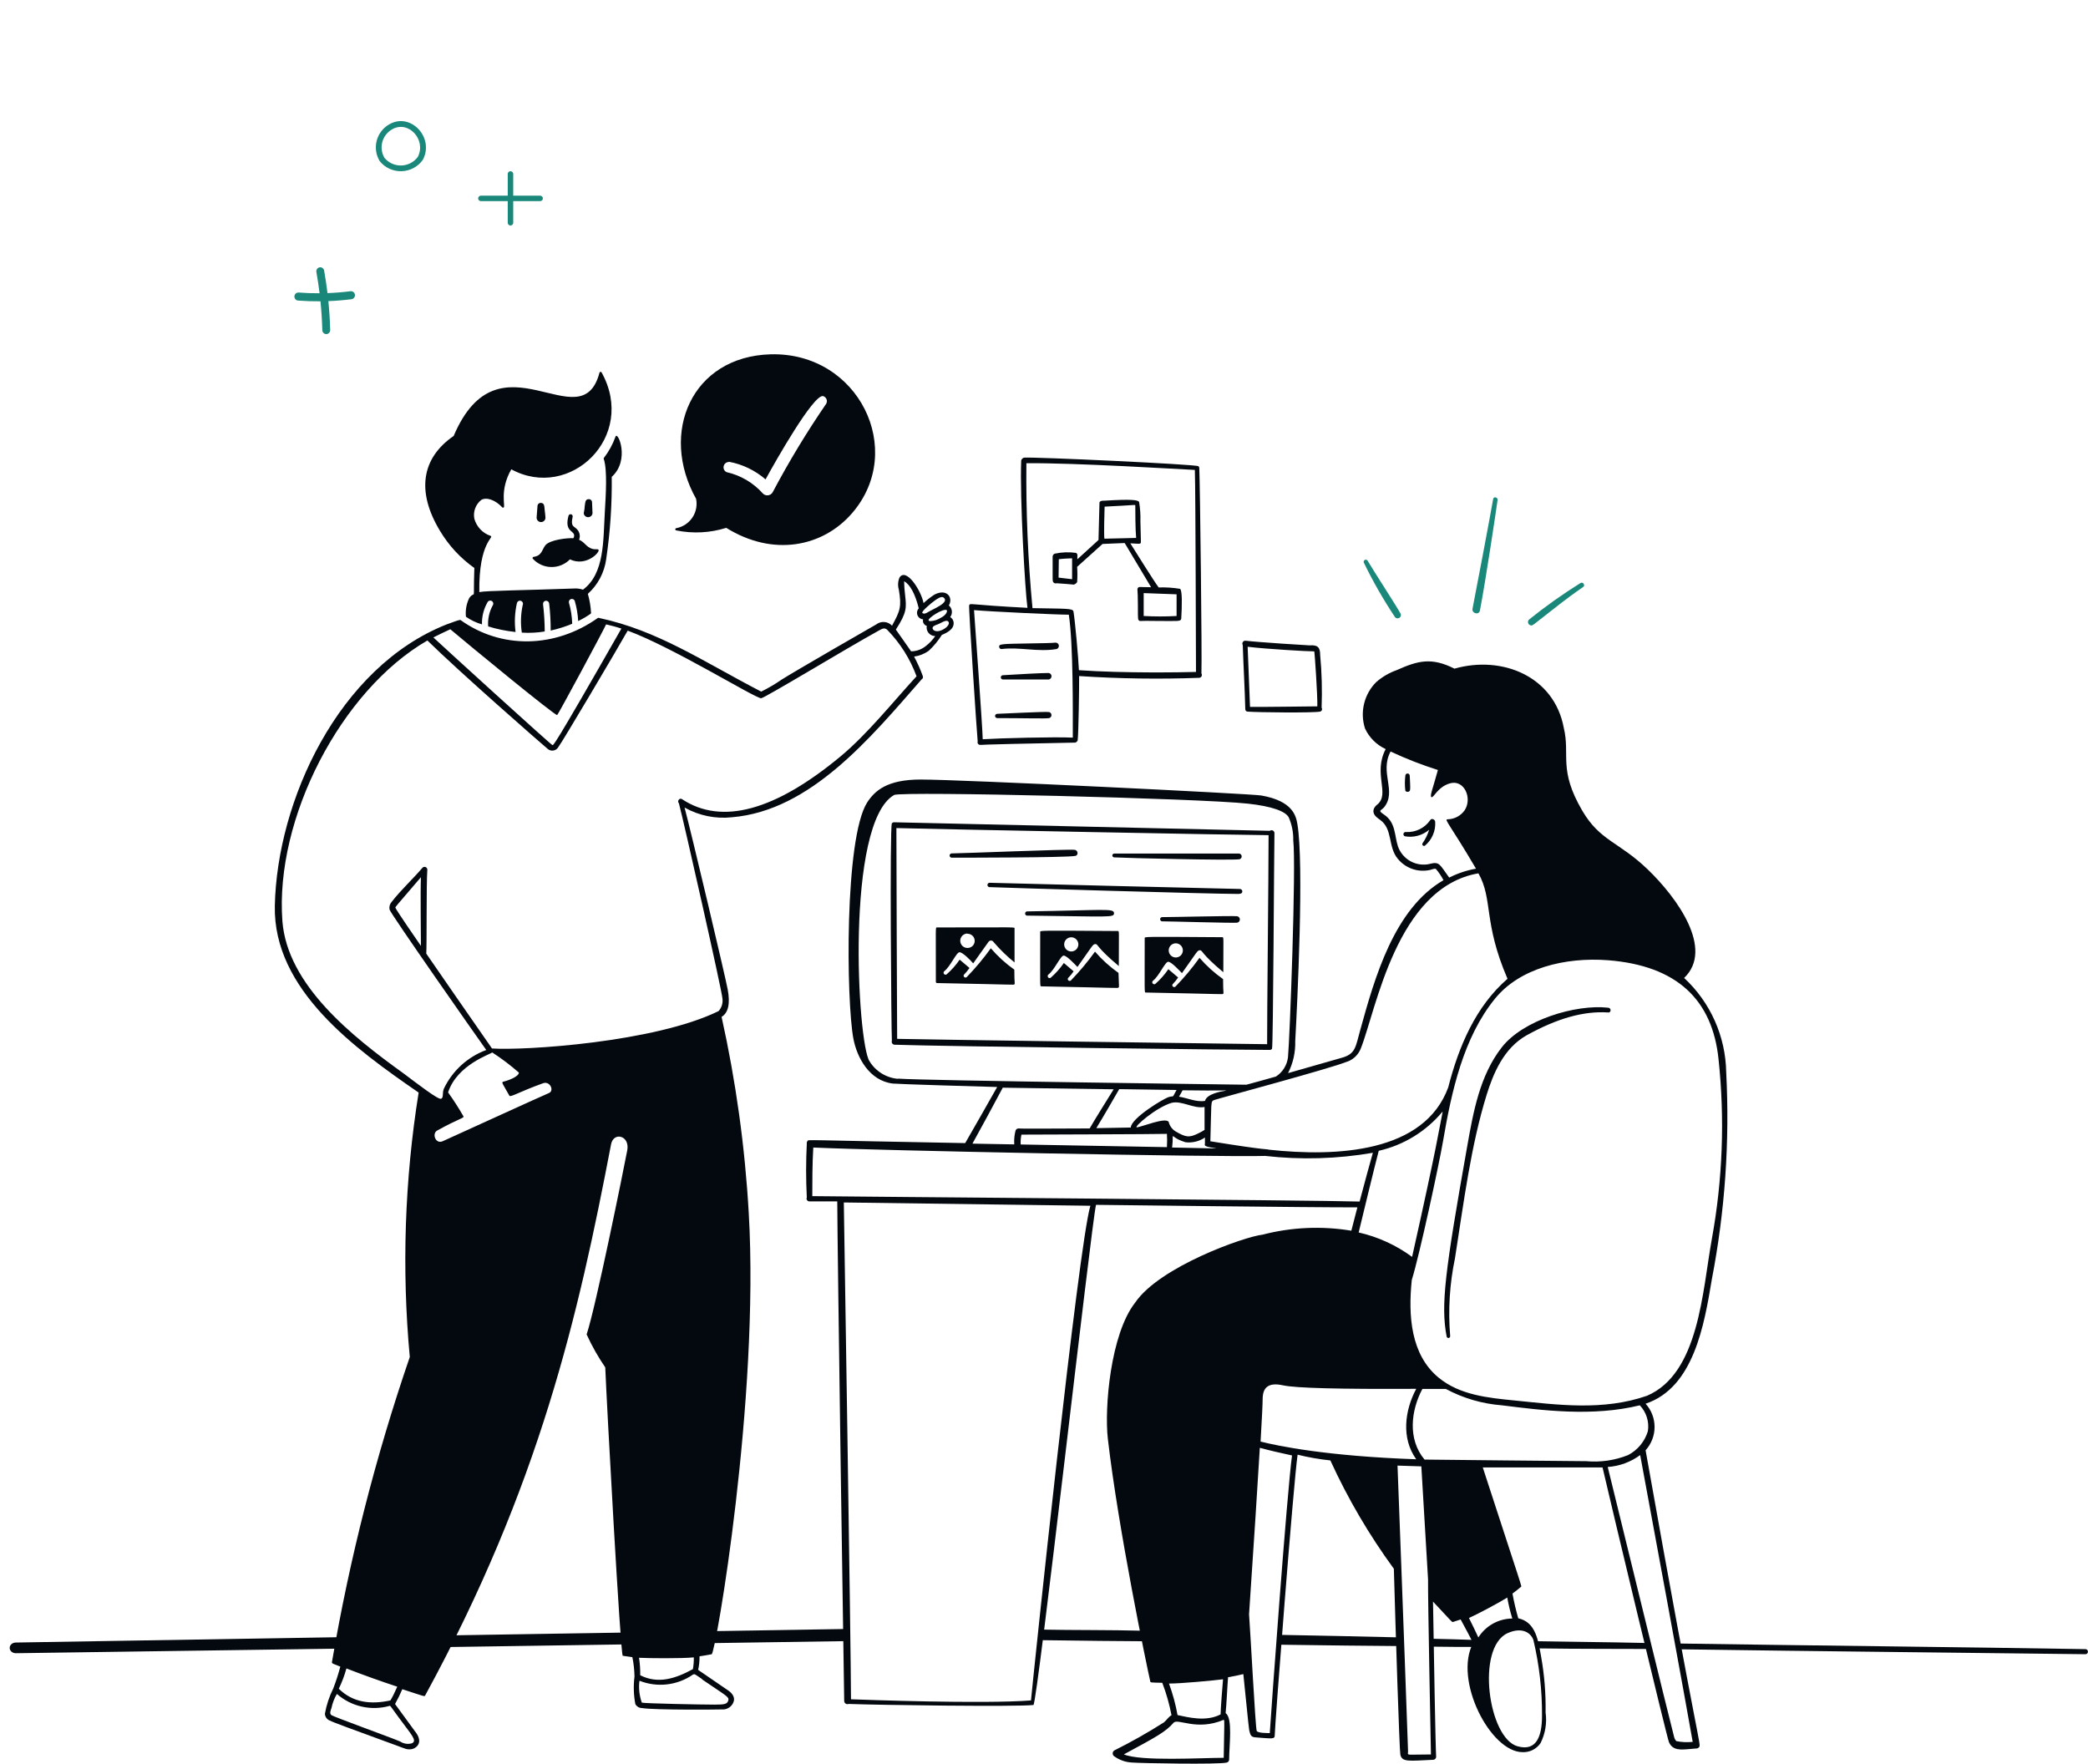
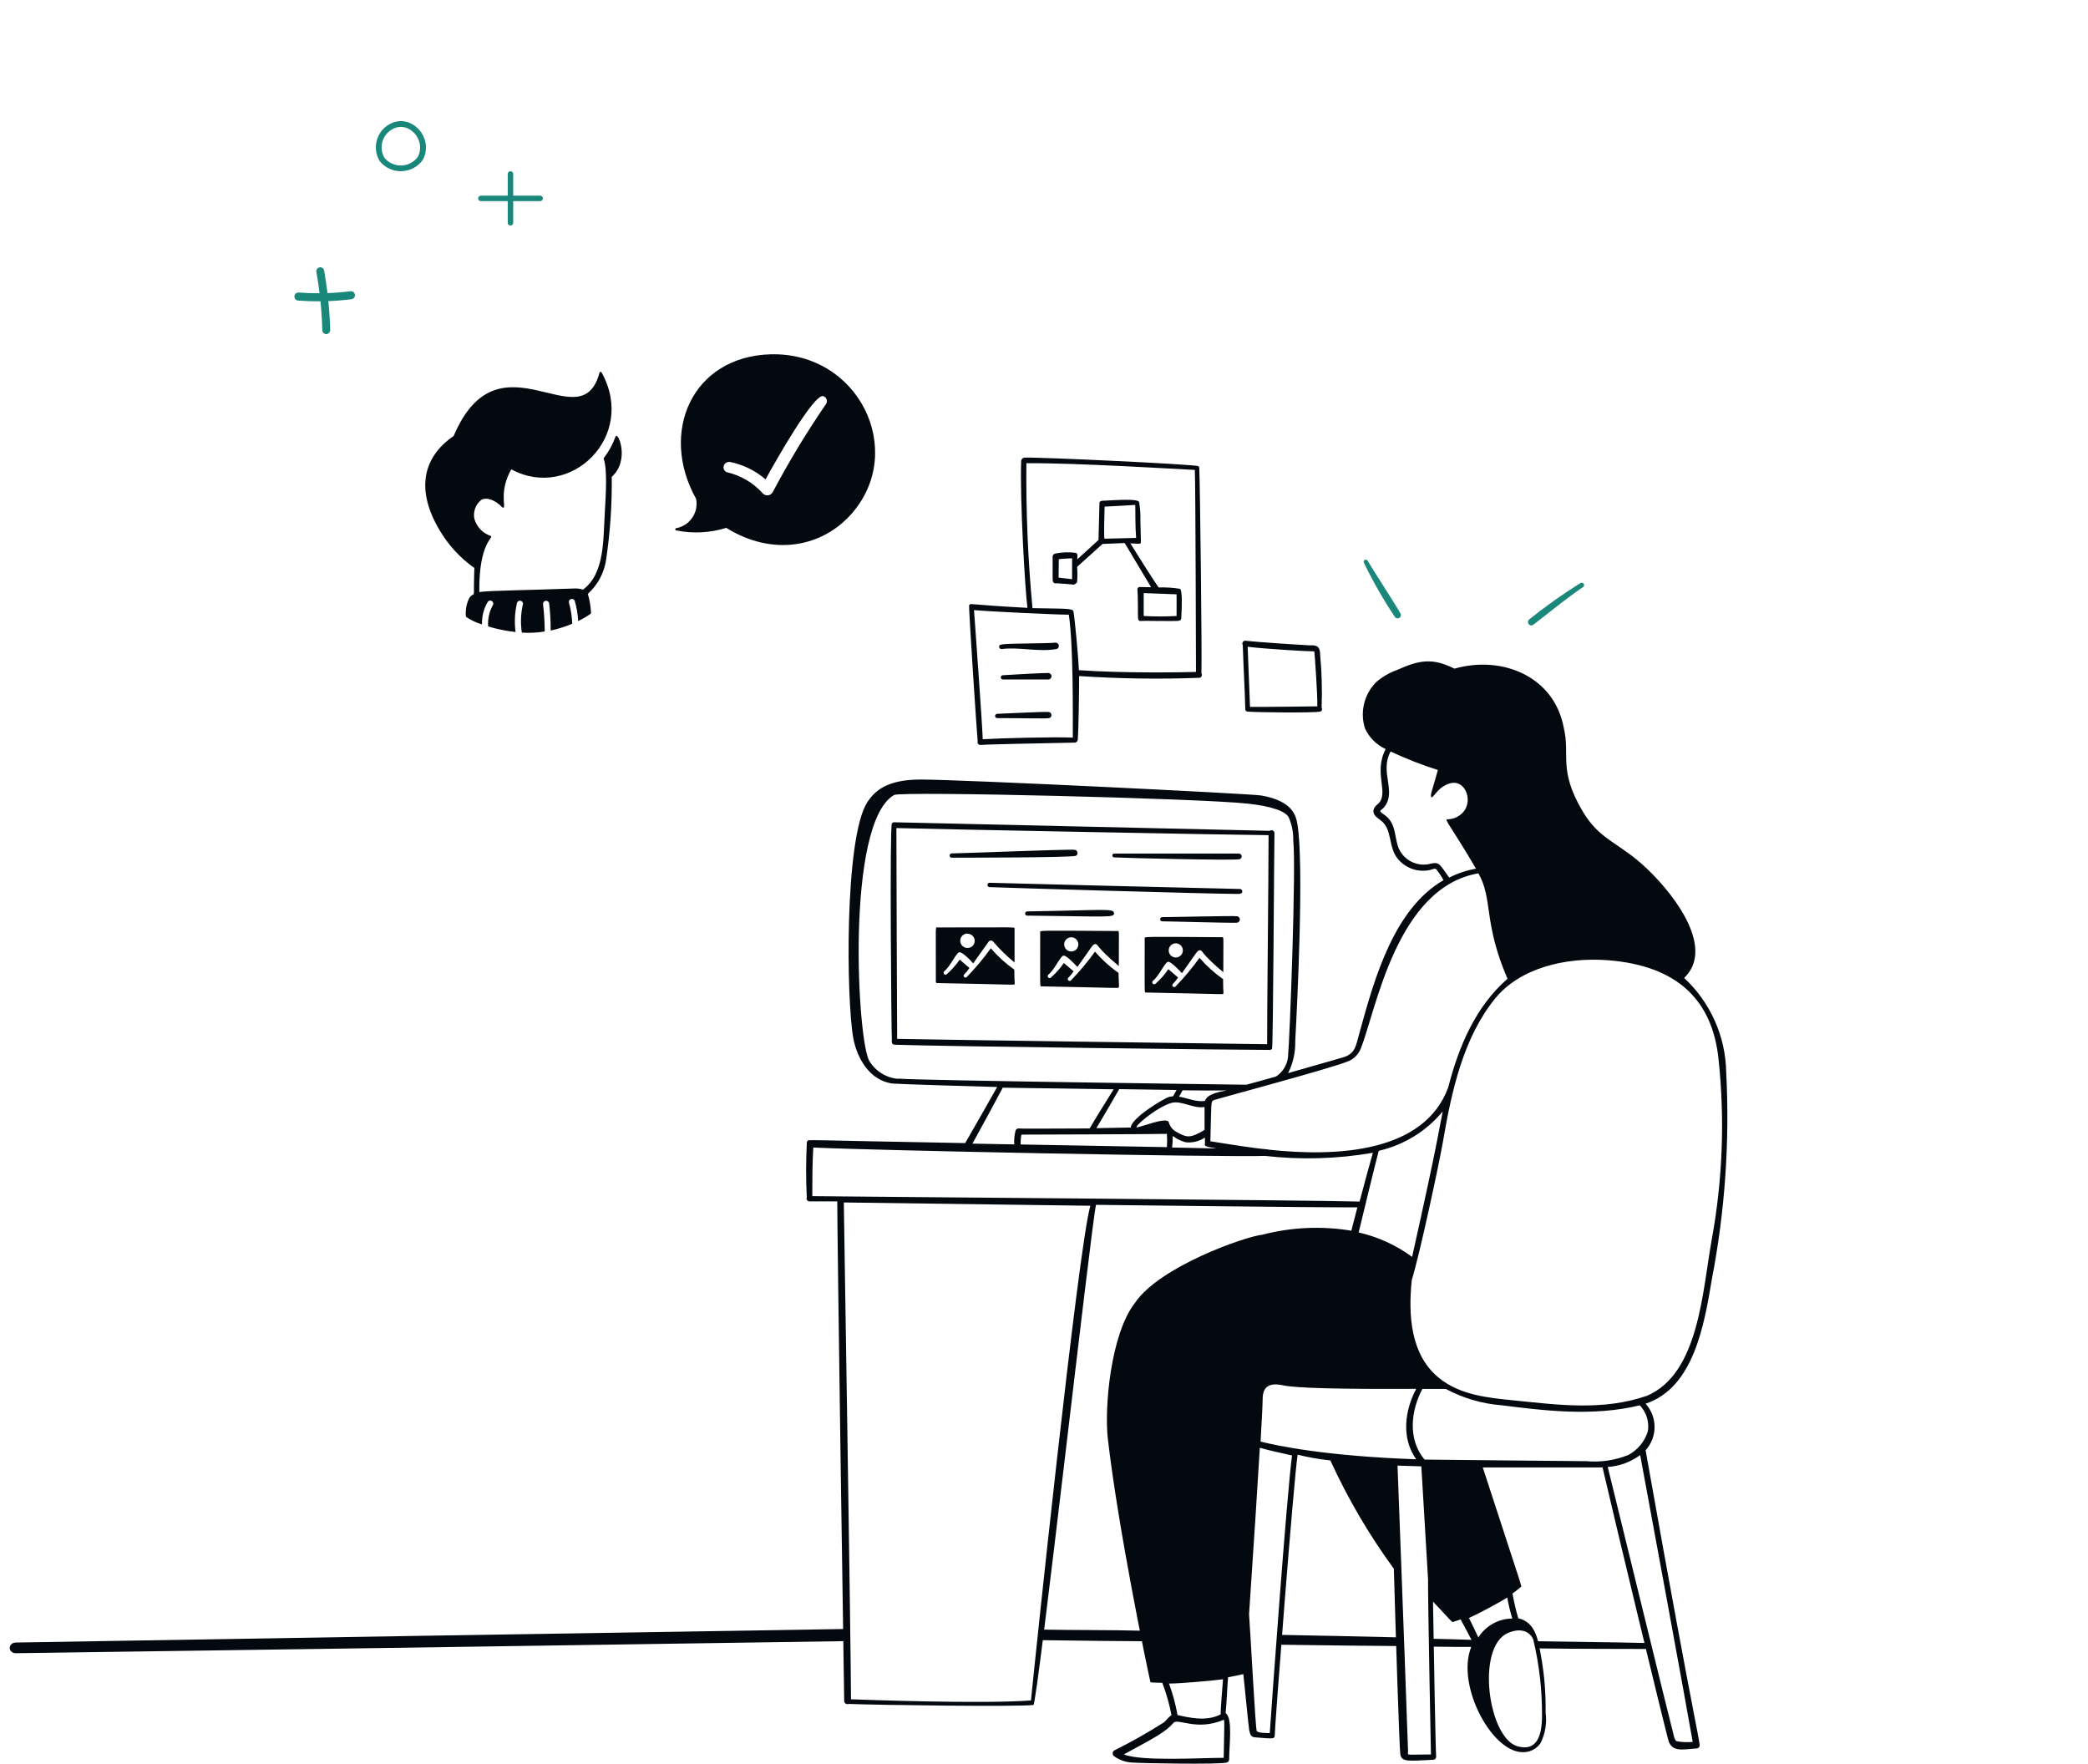
<svg xmlns="http://www.w3.org/2000/svg" fill="none" viewBox="0 0 1000 845" height="845" width="1000">
  <path fill="#19887A" d="M142.748 143.943C146.456 144.224 149.946 144.328 153.484 144.298C153.948 148.899 154.238 153.519 154.366 158.125C154.379 158.636 154.591 159.12 154.954 159.472C155.317 159.823 155.801 160.013 156.301 159.999C156.801 159.985 157.275 159.769 157.618 159.398C157.962 159.027 158.148 158.531 158.134 158.02C158.014 153.419 157.72 148.803 157.264 144.205C160.972 144.064 164.666 143.761 168.346 143.296C168.843 143.233 169.294 142.971 169.602 142.568C169.909 142.164 170.047 141.653 169.986 141.145C169.924 140.638 169.668 140.176 169.274 139.862C168.879 139.547 168.379 139.406 167.883 139.469C164.224 139.935 160.535 140.24 156.842 140.371C156.408 136.756 155.869 133.153 155.233 129.581C155.188 129.332 155.096 129.094 154.962 128.881C154.827 128.669 154.653 128.485 154.45 128.342C154.246 128.198 154.017 128.096 153.775 128.043C153.533 127.99 153.283 127.986 153.039 128.031C152.796 128.077 152.564 128.171 152.356 128.309C152.148 128.446 151.968 128.624 151.828 128.832C151.687 129.04 151.588 129.275 151.536 129.522C151.484 129.77 151.48 130.025 151.525 130.274C152.127 133.642 152.637 137.034 153.055 140.448C149.708 140.467 146.358 140.352 143.027 140.093C142.78 140.075 142.531 140.106 142.296 140.185C142.061 140.265 141.843 140.391 141.655 140.556C141.467 140.722 141.313 140.924 141.202 141.15C141.09 141.376 141.023 141.623 141.005 141.876C140.987 142.128 141.017 142.382 141.095 142.623C141.173 142.864 141.296 143.087 141.458 143.279C141.62 143.47 141.817 143.628 142.038 143.742C142.26 143.856 142.501 143.924 142.748 143.943Z" />
  <path fill="#19887A" d="M243.171 106.689C243.171 107.037 243.309 107.37 243.555 107.616C243.801 107.862 244.135 108 244.483 108C244.831 108 245.165 107.862 245.411 107.616C245.657 107.37 245.795 107.037 245.795 106.689V96.326H258.688C259.036 96.326 259.37 96.187 259.616 95.942C259.862 95.696 260 95.362 260 95.014C260 94.667 259.862 94.333 259.616 94.087C259.37 93.841 259.036 93.703 258.688 93.703H245.795V83.311C245.795 82.963 245.657 82.63 245.411 82.384C245.165 82.138 244.831 82 244.483 82C244.135 82 243.801 82.138 243.555 82.384C243.309 82.63 243.171 82.963 243.171 83.311V93.703H230.312C229.964 93.703 229.63 93.841 229.384 94.087C229.138 94.333 229 94.667 229 95.014C229 95.362 229.138 95.696 229.384 95.942C229.63 96.187 229.964 96.326 230.312 96.326H243.171V106.689Z" />
  <path fill="#19887A" d="M202.5 76.558C208.168 65.923 196.684 53.531 186.301 59.602C184.837 60.465 183.56 61.607 182.544 62.961C181.528 64.315 180.793 65.854 180.381 67.49C179.97 69.126 179.891 70.826 180.147 72.493C180.404 74.159 180.992 75.759 181.877 77.2C183.124 78.75 184.721 79.99 186.54 80.823C188.358 81.655 190.348 82.056 192.351 81.994C194.354 81.931 196.315 81.407 198.077 80.464C199.839 79.52 201.353 78.182 202.5 76.558ZM187.723 61.974C195.599 57.367 204.303 66.954 200.121 75.114C199.22 76.35 198.043 77.366 196.682 78.084C195.321 78.801 193.812 79.2 192.27 79.251C190.729 79.302 189.196 79.003 187.789 78.377C186.383 77.751 185.141 76.814 184.157 75.64C182.799 73.36 182.412 70.641 183.08 68.079C183.748 65.517 185.42 63.322 187.723 61.974Z" />
  <path fill="#040910" d="M468.242 355.09C468.178 355.277 468.16 355.476 468.188 355.671C468.216 355.866 468.291 356.052 468.405 356.213C468.519 356.373 468.67 356.504 468.845 356.595C469.02 356.686 469.215 356.734 469.412 356.735C473.506 356.735 459.213 356.735 514.961 355.639C515.23 355.562 515.476 355.422 515.679 355.232C515.882 355.041 516.037 354.805 516.131 354.542C516.57 350.887 516.862 328.41 516.826 323.769C536.015 325.045 555.258 325.326 574.476 324.609C574.7 324.568 574.911 324.472 575.089 324.329C575.268 324.187 575.408 324.003 575.499 323.793C575.589 323.584 575.627 323.355 575.607 323.128C575.588 322.9 575.514 322.681 575.39 322.49C575.719 315.18 574.732 231.522 574.366 224.102C574.366 223.937 574.326 223.775 574.25 223.628C574.174 223.482 574.063 223.356 573.927 223.262C572.538 222.348 495.513 218.766 490.359 219.168C490.062 219.28 489.793 219.456 489.572 219.683C489.351 219.911 489.183 220.184 489.079 220.484C488.348 238.283 490.98 283.42 492.077 291.095C463.38 289.633 464.842 288.646 464.148 289.889C463.819 290.327 467.913 352.459 468.242 355.09ZM491.565 221.836C514.998 221.617 565.081 224.724 572.246 225.053C572.611 235.688 572.758 319.529 572.794 321.795C567.493 321.978 538.212 322.49 516.716 320.955C516.497 315.253 514.852 297.162 514.121 292.886C513.865 291.241 510.209 291.57 494.49 291.241C492.308 268.173 491.332 245.006 491.565 221.836ZM511.891 294.384C514.048 308.711 513.792 340.983 513.792 353.263C505.64 352.824 478.551 353.519 470.655 354.03C470.655 349.718 466.487 292.191 466.487 292.191C474.603 292.922 506.224 294.384 511.891 294.384Z" />
  <path fill="#040910" d="M504.132 275.927C504.132 278.156 504.132 278.631 504.717 279.107C504.907 279.251 505.13 279.346 505.366 279.384C505.601 279.423 505.843 279.403 506.069 279.326C507.129 279.326 514.587 279.984 514.221 279.984C514.904 279.808 515.494 279.376 515.866 278.778C516.044 276.344 516.044 273.901 515.866 271.468C515.866 271.468 524.932 263.318 528.04 260.504L538.641 260.065C539.884 262.075 550.193 279.472 551.29 281.226C545.733 281.226 545.477 280.824 544.965 281.592C544.454 282.359 544.965 281.592 544.965 289.669C544.965 296.759 544.965 296.759 545.55 297.198C546.135 297.636 545.002 297.198 554.105 297.381C564.231 297.381 565.474 297.746 565.73 296.284C566.095 290.144 566.278 282.688 565.145 281.994C561.763 281.434 558.334 281.214 554.909 281.336C552.24 277.681 544.161 264.634 541.346 260.211C545.66 260.504 545.77 260.467 546.172 260.211C546.574 259.955 546.391 260.211 546.172 249.612C546.272 246.529 546.064 243.444 545.55 240.402C545.002 239.415 541.895 238.977 528.99 239.781C527.857 239.781 527.053 239.781 526.577 240.548C526.577 240.548 526.102 258.42 526.102 258.603L515.976 267.85V266.351C516.06 266.058 516.044 265.744 515.932 265.46C515.82 265.176 515.617 264.937 515.355 264.78C511.972 264.307 508.532 264.431 505.192 265.145C504.883 265.246 504.614 265.441 504.424 265.704C504.234 265.967 504.131 266.283 504.132 266.607C504.168 268.033 504.132 273.003 504.132 275.927ZM563.5 284.625V295.005C558.252 295.298 552.992 295.298 547.744 295.005V284.041L563.5 284.625ZM529.1 242.632C544.527 241.901 543.723 241.535 543.723 242.193C543.723 244.203 543.723 253.486 544.125 257.616C541.858 257.616 532.134 257.982 528.917 257.982C528.625 255.826 528.954 245.117 529.027 242.632H529.1ZM507.166 267.813C508.592 267.594 512.101 267.411 513.454 267.375V277.389L506.983 276.621C506.983 276.621 507.056 269.494 507.093 267.813H507.166ZM596.401 339.667C596.401 339.961 596.515 340.244 596.72 340.455C596.924 340.667 597.203 340.79 597.497 340.8C602.506 341.202 629.046 341.458 632.19 340.8C632.386 340.762 632.57 340.676 632.725 340.549C632.879 340.423 633 340.26 633.076 340.075C633.152 339.89 633.181 339.689 633.161 339.49C633.14 339.291 633.07 339.101 632.957 338.936C633.275 330.511 633.043 322.075 632.263 313.681C632.263 310.026 631.093 308.784 627.218 309.076C626.304 309.076 601.628 307.504 596.583 306.847C596.324 306.81 596.06 306.847 595.821 306.954C595.582 307.061 595.379 307.234 595.234 307.451C595.088 307.669 595.008 307.923 595.001 308.185C594.994 308.446 595.061 308.705 595.194 308.93C595.523 319.273 596.145 329.397 596.401 339.667ZM628.79 311.927C629.338 311.927 629.375 311.927 629.484 312.183C629.594 312.438 631.056 332.869 630.91 338.278C629.229 338.278 602.433 338.643 598.667 338.534C598.411 333.198 597.753 314.01 597.534 309.734C605.979 310.83 627.876 312.036 628.79 311.927ZM477.591 343.906C490.24 343.906 500.915 344.235 502.487 343.906C502.802 343.818 503.08 343.63 503.278 343.369C503.476 343.108 503.584 342.79 503.584 342.463C503.584 342.135 503.476 341.817 503.278 341.556C503.08 341.295 502.802 341.107 502.487 341.019C500.439 340.69 481.796 341.75 477.591 341.86C477.32 341.86 477.06 341.967 476.868 342.159C476.676 342.351 476.568 342.611 476.568 342.883C476.568 343.154 476.676 343.415 476.868 343.607C477.06 343.798 477.32 343.906 477.591 343.906ZM480.333 323.366C480.062 323.366 479.801 323.474 479.609 323.666C479.417 323.858 479.31 324.118 479.31 324.39C479.31 324.661 479.417 324.921 479.609 325.113C479.801 325.305 480.062 325.413 480.333 325.413H502.267C502.638 325.356 502.977 325.168 503.221 324.883C503.466 324.598 503.6 324.235 503.6 323.86C503.6 323.484 503.466 323.121 503.221 322.836C502.977 322.551 502.638 322.363 502.267 322.306C498.941 322.27 487.096 322.964 480.333 323.366ZM479.712 310.83C488.376 309.77 497.222 312.365 506.033 310.83C506.388 310.718 506.692 310.484 506.89 310.169C507.089 309.853 507.169 309.478 507.116 309.109C507.063 308.74 506.881 308.402 506.603 308.155C506.324 307.908 505.966 307.768 505.594 307.76C503.656 307.98 498.977 308.053 494.079 308.126C479.2 308.382 478.323 308.345 478.542 309.917C478.579 310.192 478.722 310.441 478.94 310.612C479.159 310.783 479.436 310.861 479.712 310.83ZM227.178 272.016C226.557 289.888 227.946 282.177 224.765 286.343C223.376 289.136 222.818 292.269 223.157 295.37C225.496 297.005 228.09 298.24 230.834 299.025C230.723 295.329 231.634 291.675 233.466 288.463C233.553 288.281 233.677 288.119 233.83 287.988C233.983 287.856 234.161 287.758 234.354 287.698C234.546 287.639 234.749 287.62 234.95 287.643C235.15 287.665 235.343 287.729 235.518 287.83C235.692 287.931 235.844 288.068 235.963 288.23C236.083 288.393 236.167 288.578 236.211 288.775C236.255 288.971 236.258 289.175 236.22 289.373C236.182 289.571 236.103 289.759 235.988 289.925C234.291 293.002 233.529 296.508 233.795 300.012C238.077 301.309 242.47 302.202 246.919 302.68C246.313 298.06 246.535 293.37 247.577 288.828C247.621 288.631 247.706 288.444 247.826 288.281C247.946 288.117 248.098 287.981 248.274 287.88C248.45 287.778 248.644 287.715 248.846 287.693C249.047 287.671 249.251 287.691 249.444 287.752C249.638 287.813 249.816 287.914 249.969 288.047C250.121 288.181 250.244 288.345 250.33 288.529C250.415 288.712 250.462 288.912 250.466 289.114C250.47 289.317 250.433 289.518 250.355 289.706C249.4 294.064 249.251 298.56 249.916 302.972C253.581 303.205 257.26 303.021 260.883 302.424C260.868 298.051 260.599 293.682 260.079 289.34C260.036 288.952 260.148 288.563 260.391 288.258C260.635 287.953 260.989 287.757 261.377 287.714C261.765 287.67 262.154 287.782 262.459 288.026C262.764 288.269 262.96 288.623 263.004 289.011C263.51 293.317 263.754 297.65 263.735 301.986C267.259 301.201 270.708 300.113 274.044 298.733C273.954 295.305 273.426 291.903 272.472 288.609C272.392 288.252 272.45 287.878 272.632 287.561C272.815 287.244 273.11 287.007 273.459 286.897C273.808 286.787 274.185 286.812 274.517 286.966C274.849 287.121 275.11 287.394 275.25 287.732C276.182 290.883 276.734 294.135 276.895 297.417C278.964 296.444 280.945 295.294 282.817 293.982C282.892 293.935 282.955 293.87 282.999 293.794C283.044 293.717 283.069 293.631 283.073 293.543C282.908 290.449 282.393 287.384 281.538 284.406C286.327 280.097 289.435 274.231 290.312 267.85C292.245 254.784 293.137 241.585 292.98 228.378C301.937 220.301 295.795 206.011 294.772 209.154C293.457 212.827 291.569 216.268 289.178 219.351C289.125 219.425 289.096 219.515 289.096 219.606C289.096 219.698 289.125 219.788 289.178 219.862C290.897 225.052 290.165 236.821 289.654 245.446C288.849 258.603 289.654 274.684 279.198 282.396C277.752 281.911 276.222 281.724 274.702 281.848C252 282.688 232.845 282.835 229.554 283.565C229.225 259.005 237.122 257.434 234.855 256.593C233.01 255.959 231.347 254.886 230.01 253.466C228.673 252.046 227.701 250.322 227.178 248.443C226.844 246.769 226.981 245.035 227.575 243.434C228.169 241.834 229.196 240.43 230.541 239.379C232.991 237.99 237.231 239.379 240.595 243.034C240.684 243.102 240.793 243.139 240.905 243.139C241.018 243.139 241.127 243.102 241.216 243.034C242.203 242.559 239.096 234.884 244.872 224.76C273.02 240.037 305.19 209.154 288.155 178.417C288.115 178.313 288.045 178.224 287.953 178.162C287.862 178.099 287.754 178.065 287.643 178.065C287.532 178.065 287.424 178.099 287.333 178.162C287.241 178.224 287.171 178.313 287.131 178.417C278.358 211.858 239.059 157.511 217.271 208.788C201.771 219.424 199.432 235.541 210.691 254.181C214.878 261.214 220.495 267.29 227.178 272.016Z" />
-   <path fill="#040910" d="M255.184 267.594C256.308 268.819 257.67 269.801 259.187 270.483C260.703 271.164 262.342 271.529 264.005 271.557C265.667 271.584 267.317 271.273 268.855 270.642C270.393 270.011 271.787 269.073 272.951 267.886C280.664 271.541 287.391 264.524 286.66 263.318C286.331 262.77 285.49 263.318 283.625 262.843C280.774 262.002 279.97 259.553 277.338 258.494C277.66 257.685 277.752 256.802 277.604 255.944C277.455 255.086 277.072 254.286 276.497 253.633C274.925 251.805 273.134 252.427 274.267 247.456C274.309 247.204 274.255 246.945 274.116 246.73C273.977 246.515 273.762 246.361 273.514 246.296C273.266 246.232 273.004 246.263 272.777 246.383C272.551 246.503 272.378 246.703 272.293 246.944C270.209 254.51 274.779 254.071 274.961 256.264C275.022 256.791 274.892 257.323 274.596 257.763C272 257.543 263.263 258.457 261.143 261.198C259.571 263.208 259.534 266.169 255.55 266.68C255.448 266.688 255.35 266.724 255.267 266.785C255.184 266.846 255.12 266.928 255.082 267.023C255.044 267.119 255.034 267.222 255.052 267.323C255.07 267.424 255.116 267.518 255.184 267.594ZM261.216 247.602C261.216 247.091 261.033 245.738 260.887 244.496C260.668 242.668 260.887 240.841 258.986 240.841C258.778 240.836 258.572 240.873 258.379 240.95C258.186 241.028 258.01 241.143 257.863 241.29C257.716 241.437 257.601 241.612 257.524 241.805C257.446 241.998 257.409 242.205 257.414 242.412C257.414 243.253 257.012 246.762 257.012 247.675C256.978 247.975 257.008 248.279 257.101 248.566C257.194 248.853 257.347 249.117 257.55 249.34C257.753 249.563 258.001 249.74 258.278 249.86C258.555 249.98 258.854 250.039 259.156 250.034C259.457 250.028 259.754 249.959 260.027 249.83C260.3 249.7 260.542 249.515 260.737 249.284C260.932 249.054 261.075 248.785 261.158 248.495C261.241 248.205 261.26 247.901 261.216 247.602ZM282.017 239.05C280.226 239.05 280.335 240.512 280.006 242.705C280.006 243.911 279.604 245.227 279.568 245.848C279.635 246.358 279.885 246.825 280.272 247.164C280.659 247.503 281.155 247.69 281.67 247.69C282.184 247.69 282.68 247.503 283.067 247.164C283.454 246.825 283.704 246.358 283.772 245.848C283.772 244.934 283.552 241.462 283.552 240.658C283.562 240.451 283.53 240.243 283.457 240.048C283.384 239.854 283.273 239.676 283.129 239.525C282.986 239.375 282.813 239.255 282.622 239.173C282.431 239.092 282.225 239.05 282.017 239.05ZM345.589 486.992C348.806 485.055 349.793 480.632 348.513 473.834C347.234 467.037 331.149 399.094 327.859 386.741C334.787 390.644 342.768 392.268 350.67 391.382C388.251 388.202 416.984 353.263 441.367 325.376C441.646 325.228 441.86 324.981 441.968 324.685C442.076 324.388 442.071 324.061 441.952 323.768C440.799 320.562 439.406 317.446 437.785 314.449C440.314 314.101 442.722 313.148 444.804 311.671C447.207 309.431 449.309 306.888 451.055 304.105C453.431 303.046 457.05 301.401 456.721 298.039C456.659 297.52 456.478 297.023 456.193 296.586C455.908 296.148 455.526 295.783 455.076 295.517C455.709 294.687 455.995 293.643 455.872 292.606C455.749 291.569 455.228 290.621 454.418 289.961C456.648 286.307 453.541 281.665 447.582 284.735C445.705 285.935 443.943 287.305 442.318 288.828C441.075 282.579 433.983 271.724 430.802 276.585C430.022 278.412 429.906 280.455 430.473 282.359C431.863 290.619 431.132 292.447 427.22 299.647C426.265 298.628 424.966 298 423.574 297.885C422.183 297.77 420.798 298.177 419.689 299.025C418.3 299.756 379.769 321.977 374.322 325.486C371.212 327.632 367.949 329.549 364.562 331.224C336.34 316.605 315.247 301.986 286.806 295.919C286.665 295.862 286.508 295.862 286.367 295.919C265.786 310.538 240.013 310.903 220.565 296.942C220.496 296.91 220.422 296.893 220.346 296.893C220.27 296.893 220.195 296.91 220.126 296.942C219.541 296.942 216.471 298.112 214.021 298.989C161.928 319.529 132.646 383.78 131.623 433.814C130.782 474.017 170.117 502.305 200.495 523.247C193.788 565.117 192.363 607.662 196.255 649.886C179.904 697.532 167.434 746.422 158.967 796.078C158.967 796.736 159.588 796.809 162.988 798.161C162.06 801.693 160.937 805.17 159.625 808.578C157.708 812.421 156.353 816.519 155.604 820.748C155.635 821.459 155.872 822.146 156.288 822.724C156.704 823.301 157.279 823.745 157.943 824.001C159.515 824.841 170.373 828.789 179.877 832.261C194.939 837.706 194.171 837.779 196.109 837.779C197.366 837.816 198.587 837.357 199.508 836.5C202.287 833.869 199.728 830.36 198.777 829.191L189.199 816.07C190.495 813.777 191.655 811.409 192.672 808.98C203.383 812.452 203.347 812.634 203.639 811.94C258.474 711.47 277.009 629.785 292.655 548.027C293.861 541.85 301.757 543.824 300.405 550.914C298.614 560.344 285.453 625.436 280.957 639.068C283.462 644.582 286.447 649.865 289.877 654.857C290.535 671.961 297.188 792.789 298.248 792.972L302.854 793.629C303.488 796.685 303.83 799.793 303.878 802.913C303.319 807.304 303.455 811.757 304.28 816.106C304.586 816.667 305.035 817.138 305.58 817.471C306.125 817.805 306.748 817.989 307.387 818.007C313.785 819.03 344.163 818.738 345.699 818.665C346.991 818.783 348.284 818.435 349.342 817.684C350.401 816.934 351.158 815.83 351.475 814.571C352.023 811.757 349.391 809.93 347.819 808.943C345.479 807.298 336.303 801.049 334.366 799.733C334.834 797.597 335.055 795.414 335.024 793.227C336.962 792.935 338.936 792.606 340.837 792.241C342.737 791.875 363.758 669.841 358.603 581.066C356.811 549.408 352.458 517.948 345.589 486.992ZM190.844 822.356C197.023 830.835 199.911 833.503 197.352 834.856C196.398 835.147 195.392 835.222 194.405 835.077C193.419 834.932 192.478 834.569 191.649 834.015C187.408 832.188 159.808 822.21 158.748 821.406C157.688 820.602 158.346 819.213 158.748 818.007C159.24 815.627 160.117 813.344 161.343 811.246C164.747 814.235 168.846 816.323 173.265 817.319C177.685 818.315 182.283 818.187 186.64 816.947C186.969 816.874 186.75 816.764 190.844 822.356ZM186.969 814.352C177.684 816.399 169.057 815.449 162.257 808.76C163.777 805.641 165.001 802.386 165.913 799.039C173.809 802.109 182.181 805.106 190.26 807.774C189.455 809.601 187.847 813.073 186.969 814.352ZM454.162 297.673C455.332 299.098 452.627 301.328 450.287 302.059C447.948 302.79 446.632 301.693 446.632 300.78C446.632 299.866 448.167 299.318 449.264 298.952C450.36 298.587 453.212 296.504 454.162 297.673ZM453.431 292.227C453.797 292.483 453.431 294.457 450.543 295.882C449.065 296.831 447.363 297.373 445.608 297.454C444.95 297.454 444.731 297.198 444.731 297.125C444.365 295.919 451.969 291.131 453.431 292.227ZM447.582 287.695C448.679 286.891 450.799 285.356 451.896 286.16C455.04 288.536 446.814 291.679 444.584 293.068C443.378 293.799 442.61 294.164 441.769 293.58C440.929 292.995 446.522 288.39 447.582 287.695ZM433.508 285.247C433.217 282.967 433.046 280.673 432.996 278.376C435.847 279.874 438.333 284.479 440.015 291.35C439.615 291.785 439.345 292.324 439.237 292.905C439.129 293.486 439.188 294.086 439.405 294.635C439.623 295.185 439.991 295.662 440.467 296.012C440.944 296.361 441.509 296.57 442.099 296.613C441.928 297.262 442.015 297.952 442.342 298.538C442.669 299.124 443.211 299.561 443.853 299.756C443.74 300.351 443.759 300.964 443.911 301.55C444.063 302.136 444.343 302.682 444.732 303.147C445.12 303.612 445.606 303.985 446.156 304.239C446.706 304.493 447.305 304.623 447.911 304.617C446.668 306.447 445.137 308.063 443.378 309.405C441.393 311.018 438.917 311.908 436.359 311.927C435.189 310.136 430.144 303.155 429.048 301.511C434.385 293.324 434.129 290.948 433.508 285.247ZM215.666 301.364C224.33 308.674 265.749 342.773 266.846 342.444C267.211 342.444 289.145 301.657 290.279 299.025C292.691 299.574 295.214 300.231 297.59 301.035C263.738 360.426 265.055 356.771 264.543 356.808C264.031 356.844 210.987 308.564 207.551 305.275C209.415 304.325 213.802 302.168 215.666 301.364ZM262.898 523.467C257.743 525.66 213.692 545.834 211.974 546.565C208.574 548.027 206.783 542.91 209.342 541.448C220.565 535.235 222.393 535.564 221.918 534.541C219.678 530.629 217.237 526.835 214.606 523.174C218.92 509.871 234.968 504.9 235.736 504.023C240.218 506.925 244.482 510.149 248.494 513.672C248.494 515.499 243.925 517.327 240.964 518.058C239.977 518.313 240.964 519.337 243.961 524.746C244.473 525.66 248.567 522.918 260.156 518.752C263.446 517.619 265.566 522.37 262.898 523.467ZM306.035 793.922C310.385 794.178 326.36 794.324 332.282 793.739C332.325 795.625 332.178 797.511 331.844 799.367C323.655 803.826 315.247 806.677 306.619 802.291C306.666 799.441 306.47 796.593 306.035 793.776V793.922ZM336.267 804.301C347.636 812.086 349.318 812.598 348.806 814.352C348.294 816.106 347.051 816.362 342.335 816.362C335.755 816.362 308.776 815.814 307.387 815.412C306.191 812.053 305.802 808.46 306.254 804.923C310.43 806.581 314.951 807.182 319.416 806.671C323.88 806.161 328.149 804.556 331.844 801.999C332.721 801.524 332.867 801.853 336.267 804.155V804.301ZM344.163 484.214C313.529 499.235 250.98 503.182 235.626 502.123C227.657 490.72 207.295 461.298 204.151 456.693C204.444 452.527 204.151 423.069 204.663 416.491C204.661 416.225 204.58 415.966 204.431 415.746C204.282 415.525 204.072 415.354 203.826 415.252C203.581 415.151 203.31 415.124 203.05 415.175C202.789 415.227 202.549 415.354 202.36 415.54C197.644 421.096 192.087 426.103 187.554 431.95C187.115 432.44 186.797 433.026 186.626 433.66C186.455 434.295 186.434 434.961 186.567 435.605C186.969 437.469 227.547 495.398 232.885 502.854C223.948 506.158 216.655 512.819 212.559 521.42C211.718 523.613 212.559 525.55 211.28 526.208C210 526.866 199.728 518.898 193.33 514.11C168.691 496.385 137.581 471.788 135.242 441.087C131.586 392.003 163.317 330.603 204.699 306.737C220.09 321.868 258.694 355.638 262.276 358.635C262.647 358.967 263.087 359.212 263.565 359.352C264.043 359.491 264.546 359.522 265.037 359.441C265.528 359.36 265.995 359.171 266.403 358.886C266.811 358.601 267.149 358.228 267.394 357.795C268.893 356.04 295.36 311.342 300.624 302.022C322.229 309.99 360.796 333.929 364.489 334.404C366.097 334.404 404.701 310.903 421.152 301.84C422.723 300.962 423.601 300.597 424.807 301.511C431.056 307.879 435.879 315.503 438.955 323.878C427.695 336.122 415.412 351.545 402.727 362.107C371.215 388.312 345.625 395.256 326.689 382.757C325.446 381.843 324.13 383.67 325.154 384.73C327.53 393.685 345.918 475.15 345.991 478.184C346.143 479.261 346.058 480.359 345.742 481.4C345.426 482.442 344.888 483.402 344.163 484.214ZM201.592 453.002C191.283 438.09 189.492 435.094 189.382 434.728C189.273 434.363 188.797 435.02 201.592 420.109C201.3 427.528 201.592 446.643 201.592 453.002ZM684.945 392.808C683.661 394.648 681.931 396.134 679.917 397.124C677.904 398.115 675.671 398.579 673.429 398.472C673.161 398.409 672.878 398.453 672.642 398.594C672.405 398.736 672.233 398.964 672.162 399.23C672.09 399.496 672.125 399.78 672.26 400.02C672.394 400.261 672.617 400.44 672.881 400.519C674.925 400.879 677.023 400.785 679.026 400.241C681.029 399.698 682.888 398.72 684.469 397.376C683.737 399.708 682.652 401.914 681.252 403.918C681.175 404.079 681.151 404.261 681.184 404.436C681.217 404.612 681.305 404.773 681.435 404.895C681.566 405.017 681.732 405.095 681.909 405.116C682.087 405.138 682.266 405.102 682.422 405.015C684.088 403.631 685.403 401.874 686.261 399.886C687.119 397.898 687.494 395.736 687.357 393.575C687.284 392.405 685.566 391.638 684.945 392.808ZM675.184 378.7C675.44 378.298 675.476 377.055 675.184 371.939C675.184 371.573 675.184 370.44 674.087 370.44C673.822 370.44 673.567 370.543 673.376 370.727C673.185 370.911 673.073 371.162 673.064 371.427C672.758 373.854 672.758 376.31 673.064 378.737C673.193 378.894 673.356 379.021 673.541 379.106C673.727 379.192 673.929 379.234 674.133 379.231C674.337 379.227 674.537 379.178 674.719 379.086C674.901 378.994 675.06 378.862 675.184 378.7ZM770.195 482.606C754.512 480.852 729.397 488.563 719.271 501.538C708.706 515.061 705.636 532.348 702.675 549.05C692.037 609.026 689.953 625.034 692.841 640.091C692.884 640.314 693.015 640.511 693.203 640.638C693.392 640.764 693.623 640.811 693.846 640.767C694.069 640.724 694.266 640.593 694.392 640.405C694.519 640.216 694.566 639.985 694.522 639.762C693.497 627.338 694.273 614.832 696.825 602.63C701.103 575.292 704.466 548.648 711.996 524.307C715.104 514.33 720.076 502.049 731.116 495.836C745.738 487.723 758.35 484.141 770.085 484.872C771.62 485.201 771.876 482.752 770.195 482.606Z" />
  <path fill="#040910" d="M826.723 513.453C826.577 504.966 824.718 496.597 821.256 488.847C817.795 481.097 812.803 474.126 806.581 468.352C821.021 454.537 803.291 429.94 788.96 416.198C775.252 403.078 766.295 402.749 757.814 388.276C746.189 368.43 752.111 361.705 748.931 348.548C744.361 323.951 719.503 313.718 696.582 320.223C685.615 314.704 679.181 316.349 668.945 320.918C665.337 322.198 662.001 324.145 659.111 326.656C656.258 329.507 654.247 333.09 653.298 337.011C652.35 340.931 652.502 345.037 653.737 348.877C655.76 353.24 659.273 356.739 663.644 358.745C657.466 370.513 665.801 380.089 659.696 385.242C658.976 385.761 658.398 386.452 658.014 387.252C657.027 389.847 659.184 391.382 660.939 392.625C667.153 397.011 664.595 405.453 669.42 411.264C671.261 413.526 673.7 415.225 676.46 416.169C679.22 417.112 682.189 417.261 685.03 416.6C685.907 416.344 686.931 415.869 687.662 416.125C689.089 417.779 690.316 419.594 691.317 421.534C667.775 435.167 658.416 468.023 651.434 493.388C649.204 501.282 649.314 504.791 642.478 506.618C641.308 506.984 629.756 510.273 616.888 513.928C619.298 509.191 620.48 503.926 620.324 498.614C621.311 480.596 624.602 413.676 621.348 394.598C620.69 390.944 619.374 383.634 604.057 380.966C599.085 380.125 460.754 373.327 440.904 373.327C424.819 373.327 418.97 378.7 415.315 384.292C404.348 401.506 405.335 479.536 408.698 497.371C410.416 506.508 416.375 517.619 427.634 518.935C429.901 519.191 469.857 520.397 477.571 520.579C472.562 529.461 467.408 538.488 462.253 547.442C382.596 546.017 387.422 545.651 386.727 546.455C386.591 546.622 386.491 546.816 386.434 547.023C386.378 547.231 386.365 547.449 386.398 547.661C385.961 556.257 385.961 564.869 386.398 573.464C386.308 573.668 386.269 573.891 386.286 574.113C386.302 574.335 386.373 574.549 386.492 574.737C386.612 574.926 386.776 575.081 386.97 575.191C387.164 575.3 387.382 575.36 387.605 575.365H400.984C400.984 593.164 404.201 812.232 404.311 814.681C404.324 814.923 404.394 815.159 404.515 815.368C404.636 815.578 404.805 815.756 405.008 815.888C405.211 816.02 405.443 816.102 405.684 816.127C405.925 816.152 406.168 816.12 406.395 816.034C420.432 816.582 486.819 817.459 494.935 816.545C496.799 816.326 522.645 586.475 524.911 577.01C524.911 577.01 632.169 578.325 650.081 578.216C649.021 582.236 648.034 586.11 647.194 589.399C633.033 587.043 618.535 587.69 604.642 591.3C596.27 592.177 555.363 606.577 543.665 623.827C531.857 638.812 528.86 674.264 530.578 689.066C535.549 732.156 549.222 797.979 550.903 805.288C550.903 805.8 551.305 805.8 556.643 805.91C558.575 810.946 560.056 816.144 561.066 821.443C559.567 822.247 558.69 823.891 557.41 824.878C549.765 829.746 541.87 834.211 533.758 838.255C533.525 838.383 533.326 838.565 533.178 838.786C533.029 839.006 532.935 839.259 532.903 839.523C532.871 839.787 532.902 840.055 532.993 840.304C533.085 840.554 533.234 840.779 533.429 840.959C535.992 842.877 539.077 843.973 542.276 844.102C545.932 844.431 583.695 845.126 587.57 844.102C587.888 844.014 588.168 843.822 588.367 843.558C588.565 843.293 588.67 842.971 588.666 842.64C588.666 836.025 590.494 822.685 586.985 820.456C587.387 816.801 587.862 806.458 588.155 803.242C590.75 802.803 593.272 802.291 595.466 801.743C595.831 804.594 597.988 827.327 598.281 828.643C598.829 830.762 598.975 831.895 601.278 832.041C603.581 832.188 606.031 832.48 608.224 832.517C609.394 832.517 610.491 832.517 610.491 831.237C610.491 827.181 619.41 710.921 621.458 696.668C626.615 697.946 631.855 698.862 637.14 699.409C645.499 717.691 655.69 735.079 667.556 751.307C668.36 780.107 670.224 838.511 670.663 840.338C671.504 843.993 674.757 843.298 686.346 842.787C686.541 842.787 686.734 842.748 686.914 842.672C687.094 842.596 687.257 842.485 687.393 842.346C687.529 842.206 687.636 842.04 687.707 841.859C687.779 841.677 687.813 841.483 687.808 841.288C687.516 837.012 686.675 790.486 686.309 767.023C695.521 776.781 695.302 776.927 695.887 776.781L699.543 775.575C701.042 778.206 704.807 785.443 705.501 786.832C696.033 804.667 713.836 839.132 729.227 839.132C730.91 839.197 732.583 838.832 734.086 838.071C735.589 837.31 736.874 836.178 737.817 834.783C740.085 830.267 740.927 825.168 740.23 820.163C740.377 811.235 739.667 802.313 738.11 793.52C736.721 785.808 735.588 776.817 727.143 775.027C726.018 771.129 725.091 767.176 724.365 763.185C725.754 762.162 727.106 761.065 728.422 759.969C728.861 759.603 729.885 763.368 710.144 702.771H767.502C771.852 721.74 798.246 831.786 799.306 834.344C801.097 838.437 804.972 837.999 809.249 837.633C812.649 837.231 812.905 837.633 813.709 836.756C814.879 835.258 813.709 838.584 788.12 694.548C790.889 691.495 792.423 687.522 792.423 683.401C792.423 679.28 790.889 675.306 788.12 672.254C811.15 664.579 816.195 634.609 819.851 612.644C826.151 579.98 828.459 546.673 826.723 513.453ZM559.86 806.275C565.891 806.275 581.538 804.777 585.742 804.228C585.413 807.664 584.608 818.592 584.572 821.041C577.663 824.695 568.999 822.429 563.954 821.369C563.037 816.227 561.666 811.176 559.86 806.275ZM586.034 841.836C575.616 841.836 546.297 843.627 538.255 840.192C553.755 831.822 558.215 829.447 562.053 825.061C564.1 822.722 573.02 829.154 586.071 823.635C586.583 823.964 586.29 825.317 586.071 841.836H586.034ZM684.737 413.75C681.617 414.462 678.344 414.002 675.54 412.459C672.736 410.916 670.597 408.397 669.53 405.38C667.775 400.117 668.543 393.904 662.84 390.103C659.732 388.02 661.304 388.385 662.84 386.668C669.128 378.956 660.573 370.038 665.984 359.914C673.336 363.358 680.907 366.313 688.649 368.759C686.163 377.933 684.628 381.222 685.578 381.77C686.529 382.318 688.649 376.69 694.571 375.118C701.224 373.291 705.246 382.245 701.48 388.02C700.558 389.342 699.335 390.426 697.911 391.182C696.487 391.939 694.904 392.345 693.291 392.369C691.464 392.369 694.461 394.854 706.891 416.016C702.426 416.802 698.103 418.243 694.059 420.292C689.27 413.713 689.49 412.543 684.591 413.75H684.737ZM645.366 508.409C646.808 507.867 648.12 507.027 649.216 505.944C650.312 504.86 651.168 503.558 651.727 502.123C659.038 483.849 668.798 424.97 708.06 418.245C715.116 430.744 710.29 441.636 721.989 468.754C706.708 482.021 698.629 501.136 693.584 520.799C682.105 551.938 640.613 554.167 607.603 550.585C606.945 550.22 607.859 551.134 579.673 546.565C580.258 527.852 579.673 527.524 581.465 526.829C583.256 526.135 638.018 511.515 645.219 508.409H645.366ZM690.915 532.494C688.941 542.07 688.832 545.834 676.293 601.935C668.658 596.32 659.946 592.338 650.703 590.24C651.142 588.412 658.819 556.616 660.317 551.134C672.234 548.418 682.932 541.871 690.769 532.494H690.915ZM558.873 543.02C558.999 545.138 558.999 547.261 558.873 549.379L488.83 548.1C488.738 546.519 488.861 544.933 489.196 543.385C494.387 543.349 553.718 543.203 558.726 543.02H558.873ZM525.058 540.279C528.128 535.308 534.233 524.746 536.025 521.603L563.479 522.005C561.066 526.171 562.748 524.563 559.823 525.367C557.374 526.025 541.764 535.454 541.545 539.986L525.058 540.279ZM544.469 539.913C542.715 539.913 553.645 530.338 561.176 528.145C566.111 527.012 571.521 531.069 576.895 530.155V541.119C575.971 541.722 575.006 542.259 574.007 542.727C569.437 545.067 567.719 544.555 563.04 541.85C562.21 541.348 561.488 540.685 560.917 539.9C560.346 539.116 559.937 538.226 559.713 537.282C558.251 534.87 546.48 539.84 544.323 539.913H544.469ZM564.612 525.294C565.197 524.344 565.855 523.138 566.367 522.151C604.788 522.736 578.796 520.433 577.114 527.231C572.801 527.926 568.779 525.806 564.466 525.184L564.612 525.294ZM567.537 547.004C570.883 547.461 574.281 546.667 577.078 544.774V547.661C576.968 547.943 576.968 548.257 577.078 548.539C578.065 550.293 595.831 550.22 561.358 549.562C562.419 540.973 559.494 544.518 567.39 546.894L567.537 547.004ZM430.157 516.669C427.371 516.447 424.676 515.57 422.294 514.109C419.912 512.648 417.908 510.645 416.448 508.263C410.599 499.747 404.786 394.05 428.256 380.71C432.46 378.883 574.994 382.355 597.659 384.877C609.101 386.119 615.682 388.531 617.217 391.455C618.719 394.912 619.455 398.652 619.374 402.42C620.8 414.809 617.729 497.262 616.851 506.362C616.622 508.227 615.986 510.018 614.988 511.609C613.989 513.201 612.654 514.554 611.076 515.572C606.177 516.961 601.315 518.313 596.928 519.483C595.21 519.446 441.928 517.509 430.01 516.559L430.157 516.669ZM480.459 520.908L533.356 521.676C530.724 525.915 523.924 536.77 521.877 540.425C505.939 540.425 490.329 540.644 487.806 540.425C487.471 540.423 487.145 540.534 486.88 540.739C486.614 540.944 486.426 541.233 486.344 541.558C485.806 543.682 485.608 545.878 485.759 548.063L465.726 547.698C470.588 538.853 475.085 530.667 480.312 520.799L480.459 520.908ZM493.765 814.352C470.515 816.143 413.633 814.023 407.564 813.804C407.564 792.168 404.128 575.877 404.128 575.877L522.206 577.448C516.394 596.892 494.862 802.584 493.765 814.352ZM389.03 573.135C389.03 565.826 389.03 557.639 389.506 549.562C419.299 550.987 585.596 554.277 605.921 553.582C623.099 555.529 640.467 555.025 657.503 552.084C656.26 556.36 653.664 565.972 651.142 575.438C631.145 574.78 410.964 573.135 389.03 572.843V573.135ZM608.151 829.995C606.835 829.995 602.338 829.995 601.863 828.935C601.242 827.071 598.902 782.336 598.208 773.09C600.657 736.542 602.375 710.227 603.362 693.378C608.261 694.694 613.342 695.864 618.789 697.033C616.376 714.649 608.772 819.652 608.151 829.702V829.995ZM603.728 690.381C604.386 678.942 604.715 672.327 604.715 670.061C604.715 663.811 608.188 662.093 614.439 663.446C620.69 664.798 641.418 665.309 678.267 665.127C672.82 675.324 670.955 688.664 678.267 698.861C635.751 697.399 612.063 692.501 603.728 690.381ZM685.322 840.228C672.674 840.228 674.355 840.959 674.355 838.657C672.491 784.895 669.31 702.515 669.31 701.894L680.716 702.26L683.933 756.387C683.823 766.438 685.322 840.338 685.322 840.338V840.228ZM734.381 785.406C737.2 797.296 738.587 809.48 738.512 821.698C738.512 831.274 736.026 838.913 726.814 836.318C712.776 832.444 706.817 789.098 721.989 782.153C728.459 779.23 732.882 781.459 734.381 785.37V785.406ZM721.879 765.122C722.471 768.508 723.277 771.852 724.292 775.136C721.037 775.159 717.84 776.002 714.997 777.586C712.154 779.17 709.756 781.445 708.024 784.2C707 782.007 704.697 777.11 703.527 774.88C707.293 773.236 718.187 767.425 721.879 765.086V765.122ZM810.675 834.198C808.052 834.482 805.401 834.359 802.815 833.832C802.299 833.234 801.935 832.519 801.755 831.749C800.951 829.154 771.377 708.107 769.987 702.552C775.603 702.168 780.993 700.19 785.524 696.85C789.326 717.098 808.445 821.004 810.675 834.161V834.198ZM789.216 685.411C788.477 687.851 787.259 690.119 785.634 692.083C784.008 694.048 782.007 695.668 779.748 696.85C773.382 699.394 766.505 700.395 759.678 699.774C755.072 699.774 684.372 699.043 682.251 699.007C674.063 689.248 675.744 675.433 681.228 665.163H692.414C700.735 669.632 709.901 672.309 719.32 673.021C738.768 675.47 762.932 678.54 785.341 673.021C786.893 674.644 788.049 676.603 788.721 678.746C789.393 680.888 789.563 683.156 789.216 685.374V685.411ZM819.887 593.164C815.281 618.345 813.782 657.781 788.778 668.453C767.757 675.762 746.006 672.765 725.535 670.719C712.557 669.439 699.141 668.124 688.978 659.754C675.635 648.79 674.355 630.041 676.146 612.973C679.802 601.314 689.234 557.493 691.098 546.565C695.156 522.809 700.822 496.823 716.103 478.147C727.874 463.747 749.443 458.265 770.243 459.873C803.144 462.505 820.143 478.768 823.068 507.386C826.095 535.972 825.024 564.844 819.887 593.127V593.164Z" />
  <path fill="#040910" d="M609.201 502.306C609.786 501.575 610.188 406.404 610.371 398.948C610.363 398.693 610.284 398.445 610.145 398.232C610.005 398.019 609.809 397.848 609.579 397.739C609.349 397.629 609.093 397.585 608.839 397.611C608.585 397.638 608.344 397.733 608.141 397.888C598.856 397.705 428.246 393.795 428.246 393.795C428.036 393.789 427.827 393.832 427.637 393.921C427.447 394.01 427.279 394.142 427.149 394.306C426.052 395.878 426.857 493.717 427.149 498.431C427.074 498.644 427.05 498.872 427.08 499.096C427.11 499.319 427.192 499.533 427.321 499.718C427.449 499.904 427.62 500.056 427.819 500.163C428.018 500.27 428.239 500.328 428.465 500.332C451.276 501.136 593.738 502.817 608.251 502.817C608.436 502.804 608.617 502.751 608.781 502.663C608.945 502.575 609.088 502.453 609.201 502.306ZM606.862 500.076C584.05 499.82 445.354 497.883 429.671 497.518C429.671 497.518 429.269 405.307 429.306 396.572C452.446 397.193 595.566 399.935 607.556 399.971C607.556 418.538 606.789 488.783 606.862 500.04V500.076Z" />
  <path fill="#040910" d="M533.53 437.323C533.53 434.874 528.778 435.934 491.782 436.483C491.549 436.527 491.338 436.652 491.186 436.836C491.034 437.019 490.951 437.25 490.951 437.488C490.951 437.726 491.034 437.956 491.186 438.14C491.338 438.323 491.549 438.448 491.782 438.493C531.812 438.931 533.53 439.553 533.53 437.323ZM592.459 438.785C589.608 438.529 561.788 439.224 556.451 439.224C556.217 439.268 556.006 439.393 555.855 439.577C555.703 439.76 555.62 439.991 555.62 440.229C555.62 440.467 555.703 440.697 555.855 440.881C556.006 441.064 556.217 441.189 556.451 441.234C560.107 441.234 589.791 442.111 592.496 441.892C592.867 441.83 593.203 441.638 593.444 441.351C593.686 441.063 593.816 440.698 593.811 440.323C593.807 439.947 593.668 439.586 593.42 439.304C593.172 439.022 592.831 438.838 592.459 438.785ZM593.812 425.737C591.838 425.737 478.476 422.96 474.162 422.777C474.009 422.748 473.851 422.754 473.7 422.793C473.55 422.832 473.409 422.903 473.289 423.003C473.169 423.102 473.073 423.227 473.007 423.368C472.94 423.509 472.906 423.663 472.906 423.819C472.906 423.974 472.94 424.128 473.007 424.269C473.073 424.41 473.169 424.535 473.289 424.635C473.409 424.734 473.55 424.806 473.7 424.845C473.851 424.884 474.009 424.889 474.162 424.86C480.34 425.153 579.957 428.113 592.679 428.113C593.629 428.113 594.982 428.113 594.982 426.907C594.982 426.597 594.859 426.299 594.639 426.08C594.42 425.861 594.122 425.737 593.812 425.737ZM455.811 410.753C460.782 410.753 510.463 410.753 514.959 409.912C516.677 409.583 516.275 407.135 514.667 406.988C511.011 406.623 460.344 408.706 455.811 408.706C455.539 408.706 455.279 408.814 455.087 409.006C454.895 409.198 454.787 409.458 454.787 409.729C454.787 410.001 454.895 410.261 455.087 410.453C455.279 410.645 455.539 410.753 455.811 410.753ZM533.603 410.607C540.037 410.972 588.731 412.105 593.52 411.52C593.845 411.467 594.14 411.3 594.354 411.049C594.567 410.798 594.684 410.479 594.684 410.15C594.684 409.82 594.567 409.502 594.354 409.251C594.14 409 593.845 408.832 593.52 408.779H533.676C533.434 408.769 533.198 408.856 533.019 409.021C532.841 409.185 532.736 409.414 532.726 409.656C532.716 409.899 532.803 410.135 532.968 410.313C533.132 410.491 533.361 410.597 533.603 410.607ZM323.951 254.035C331.885 255.642 340.097 255.214 347.822 252.792C370.195 266.717 394.066 262.039 408.141 245.702C434.059 215.66 411.285 168.586 369.098 169.682C331.372 170.705 315.616 207.144 333.382 238.904C333.69 240.445 333.69 242.032 333.382 243.573C333.075 245.114 332.465 246.579 331.588 247.884C330.711 249.188 329.585 250.306 328.274 251.174C326.964 252.041 325.494 252.641 323.951 252.938C323.805 252.938 323.666 252.996 323.563 253.099C323.46 253.202 323.402 253.341 323.402 253.487C323.402 253.632 323.46 253.772 323.563 253.874C323.666 253.977 323.805 254.035 323.951 254.035ZM349.102 221.142C355.596 222.351 361.652 225.264 366.649 229.584C371.657 220.411 389.46 189.089 394.14 189.674C394.511 189.771 394.855 189.951 395.146 190.202C395.437 190.452 395.667 190.765 395.818 191.117C395.97 191.47 396.039 191.852 396.021 192.235C396.002 192.619 395.896 192.993 395.711 193.329C386.381 206.924 377.837 221.043 370.122 235.615C369.907 236.037 369.593 236.402 369.208 236.679C368.823 236.955 368.377 237.135 367.907 237.203C367.438 237.271 366.959 237.225 366.511 237.07C366.063 236.914 365.659 236.653 365.333 236.309C360.753 231.179 354.68 227.613 347.968 226.112C347.446 225.859 347.025 225.436 346.774 224.912C346.524 224.388 346.46 223.794 346.592 223.229C346.723 222.663 347.044 222.16 347.5 221.8C347.956 221.441 348.521 221.247 349.102 221.251V221.142ZM448.792 470.801C486.738 471.532 485.348 471.751 485.787 471.422C486.226 471.094 485.787 471.422 485.787 464.369C481.63 461.43 477.849 457.993 474.528 454.135C471.027 459.022 467.165 463.64 462.976 467.95C462.098 468.681 460.929 467.402 461.806 466.635C462.643 465.792 463.402 464.874 464.072 463.894C464.438 463.418 464.95 464.186 459.613 459.581C457.819 462.196 455.706 464.577 453.325 466.671C453.116 466.791 452.871 466.827 452.637 466.773C452.403 466.719 452.198 466.578 452.063 466.379C451.929 466.179 451.875 465.937 451.912 465.7C451.95 465.462 452.076 465.248 452.265 465.1C455.189 462.87 458.041 455.963 459.576 456.036C461.111 456.109 464.804 459.837 466.083 461.372C466.778 460.458 472.846 451.796 473.394 451.102C473.523 450.898 473.701 450.73 473.912 450.614C474.123 450.497 474.36 450.436 474.601 450.436C474.842 450.436 475.079 450.497 475.29 450.614C475.501 450.73 475.679 450.898 475.807 451.102C478.862 454.681 482.239 457.972 485.897 460.933V444.706C485.897 443.865 487.542 444.158 448.755 444.158C447.951 444.158 448.207 443.025 448.207 470.107C448.191 470.192 448.193 470.28 448.215 470.364C448.237 470.448 448.278 470.527 448.334 470.593C448.39 470.66 448.46 470.713 448.539 470.749C448.619 470.785 448.705 470.803 448.792 470.801ZM463.414 447.191C464.316 447.191 465.181 447.549 465.818 448.187C466.456 448.824 466.814 449.689 466.814 450.59C466.814 451.492 466.456 452.356 465.818 452.994C465.181 453.631 464.316 453.989 463.414 453.989C462.498 454.008 461.612 453.663 460.95 453.029C460.289 452.395 459.906 451.524 459.887 450.608C459.867 449.692 460.213 448.806 460.847 448.145C461.481 447.483 462.352 447.101 463.268 447.081L463.414 447.191ZM524.428 455.743C520.916 460.622 517.055 465.239 512.876 469.559C511.998 470.289 510.792 469.01 511.669 468.243C512.609 467.305 513.454 466.277 514.192 465.173L509.512 461.189C507.716 463.791 505.604 466.16 503.225 468.243C502.201 468.974 501.177 467.439 502.164 466.671C505.089 464.478 507.94 457.534 509.476 457.644C511.011 457.754 514.667 461.701 516.019 463.09C523.331 452.856 523.331 452.125 524.647 452.125C525.963 452.125 524.939 453.55 535.833 462.651C535.833 445.437 536.126 445.875 535.321 445.875C496.571 445.62 498.18 445.583 498.18 446.424C498.18 473.542 497.96 472.336 498.728 472.373C536.637 473.104 535.285 473.323 535.687 472.957C536.089 472.592 535.87 472.957 535.687 465.94C531.532 463.012 527.751 459.588 524.428 455.743ZM513.058 448.872C513.96 448.872 514.825 449.23 515.462 449.868C516.1 450.505 516.458 451.37 516.458 452.271C516.458 453.173 516.1 454.037 515.462 454.675C514.825 455.312 513.96 455.67 513.058 455.67C512.157 455.67 511.292 455.312 510.654 454.675C510.017 454.037 509.659 453.173 509.659 452.271C509.659 451.37 510.017 450.505 510.654 449.868C511.292 449.23 512.157 448.872 513.058 448.872ZM574.474 458.704C570.982 463.598 567.12 468.216 562.922 472.519C562.044 473.25 560.875 471.971 561.752 471.203C562.67 470.256 563.502 469.228 564.238 468.133L559.558 464.149C557.774 466.772 555.661 469.154 553.271 471.24C553.062 471.359 552.816 471.396 552.582 471.341C552.348 471.287 552.144 471.146 552.009 470.947C551.875 470.748 551.821 470.505 551.858 470.268C551.896 470.031 552.022 469.816 552.211 469.668C555.135 467.475 557.987 460.531 559.522 460.604C561.057 460.677 564.713 464.661 566.066 466.05C573.377 455.853 573.377 455.085 574.693 455.085C576.009 455.085 575.022 456.547 585.879 465.611C585.879 448.397 586.172 448.836 585.367 448.836C546.617 448.58 548.226 448.543 548.226 449.384C548.226 476.539 548.007 475.297 548.774 475.333C586.72 476.064 585.331 476.283 585.77 475.954C586.208 475.625 585.77 475.954 585.77 468.901C581.602 465.975 577.809 462.551 574.474 458.704ZM563.104 451.76C564.006 451.76 564.871 452.118 565.508 452.755C566.146 453.393 566.504 454.257 566.504 455.159C566.504 456.06 566.146 456.925 565.508 457.562C564.871 458.199 564.006 458.558 563.104 458.558C562.203 458.553 561.34 458.19 560.706 457.549C560.072 456.908 559.718 456.042 559.723 455.14C559.728 454.239 560.091 453.376 560.732 452.742C561.373 452.108 562.239 451.755 563.141 451.76H563.104Z" />
  <path fill="#19887A" d="M668.959 296.086C668.552 295.987 668.2 295.729 667.982 295.371C662.471 287.075 657.525 278.418 653.176 269.458C653.078 269.229 653.067 268.972 653.145 268.735C653.224 268.498 653.386 268.298 653.602 268.172C653.817 268.046 654.071 268.004 654.316 268.052C654.561 268.1 654.779 268.237 654.931 268.435C657.417 272.748 668.274 289.377 670.687 293.726C670.905 294.085 670.972 294.515 670.872 294.923C670.773 295.331 670.516 295.683 670.157 295.901C669.798 296.119 669.367 296.186 668.959 296.086Z" />
-   <path fill="#19887A" d="M717.223 239.489C716.712 243.4 711.448 278.595 708.779 292.374C708.34 294.749 704.758 293.763 705.233 291.497C706.11 287.294 714.007 245.556 715.103 239.05C715.323 237.588 717.443 238.137 717.223 239.489Z" />
  <path fill="#19887A" d="M742.155 293.105C733.966 299.537 734.076 299.537 733.418 299.537C733.094 299.533 732.778 299.432 732.511 299.249C732.244 299.066 732.036 298.808 731.915 298.507C731.794 298.206 731.765 297.877 731.83 297.559C731.896 297.242 732.054 296.951 732.285 296.723C740.127 290.41 748.342 284.576 756.887 279.253C757.059 279.141 757.257 279.077 757.461 279.069C757.666 279.06 757.869 279.107 758.049 279.204C758.229 279.302 758.379 279.446 758.483 279.622C758.588 279.798 758.643 279.999 758.642 280.203C758.715 281.483 758.898 279.874 742.155 293.105Z" />
  <path fill="#040910" d="M405.618 780.128C405.808 782.072 406.011 784.004 406.23 785.935C245.616 788.358 100.172 790.498 7.606 791.747C6.83 791.759 6.078 791.498 5.527 791.031C4.968 790.557 4.654 789.909 4.643 789.23C4.633 788.551 4.928 787.9 5.472 787.41C6.008 786.919 6.752 786.641 7.528 786.63C137.356 784.436 271.609 782.252 405.618 780.128Z" clip-rule="evenodd" fill-rule="evenodd" />
  <path fill="#040910" d="M498.126 780.424C498.079 782.117 498.031 783.799 497.981 785.482C518.578 785.769 537.229 785.982 549.101 786.02C549.201 786.021 549.3 785.786 549.376 785.373C549.454 784.955 549.501 784.387 549.51 783.797C549.519 783.206 549.489 782.643 549.425 782.223C549.361 781.802 547.572 780.979 547.472 780.977C530.826 780.541 515.309 780.752 498.126 780.424Z" clip-rule="evenodd" fill-rule="evenodd" />
  <path fill="#040910" d="M612.041 782.936C611.994 784.515 611.944 786.085 611.893 787.654C635.323 787.986 656.54 788.243 670.045 788.316C670.158 788.318 670.271 788.098 670.356 787.713C670.442 787.323 670.495 786.794 670.503 786.243C670.512 785.693 670.475 785.167 670.401 784.775C670.327 784.382 670.222 784.164 670.109 784.163C651.172 783.704 631.589 783.296 612.041 782.936Z" clip-rule="evenodd" fill-rule="evenodd" />
  <path fill="#040910" d="M685.45 784.809C685.422 786.077 685.393 787.337 685.364 788.596C693.915 788.707 701.66 788.771 706.589 788.739C706.631 788.74 706.673 788.563 706.707 788.253C706.741 787.94 706.764 787.515 706.77 787.073C706.777 786.631 706.767 786.209 706.743 785.895C706.719 785.58 706.682 785.406 706.64 785.405C699.73 785.164 692.584 784.968 685.45 784.809Z" clip-rule="evenodd" fill-rule="evenodd" />
-   <path fill="#040910" d="M803.869 787.096C803.792 788.019 803.709 788.936 803.621 789.854C866.732 790.803 962.426 791.743 998.799 792.22C999.104 792.225 999.4 792.1 999.617 791.877C999.837 791.652 999.961 791.343 999.966 791.021C999.971 790.699 999.856 790.39 999.643 790.158C999.433 789.926 999.141 789.795 998.836 789.79C947.822 788.911 856.525 787.936 803.869 787.096Z" clip-rule="evenodd" fill-rule="evenodd" />
  <path fill="#040910" d="M735.804 785.994L735.833 789.426C757.607 789.738 776.136 789.625 788.686 789.71C788.792 789.711 789.827 789.931 789.906 789.622C789.985 789.309 790.033 788.884 790.04 788.442C790.047 787.999 790.012 787.577 789.942 787.261C789.873 786.946 787.16 786.822 787.055 786.82C769.456 786.415 753.971 786.321 735.804 785.994Z" clip-rule="evenodd" fill-rule="evenodd" />
</svg>